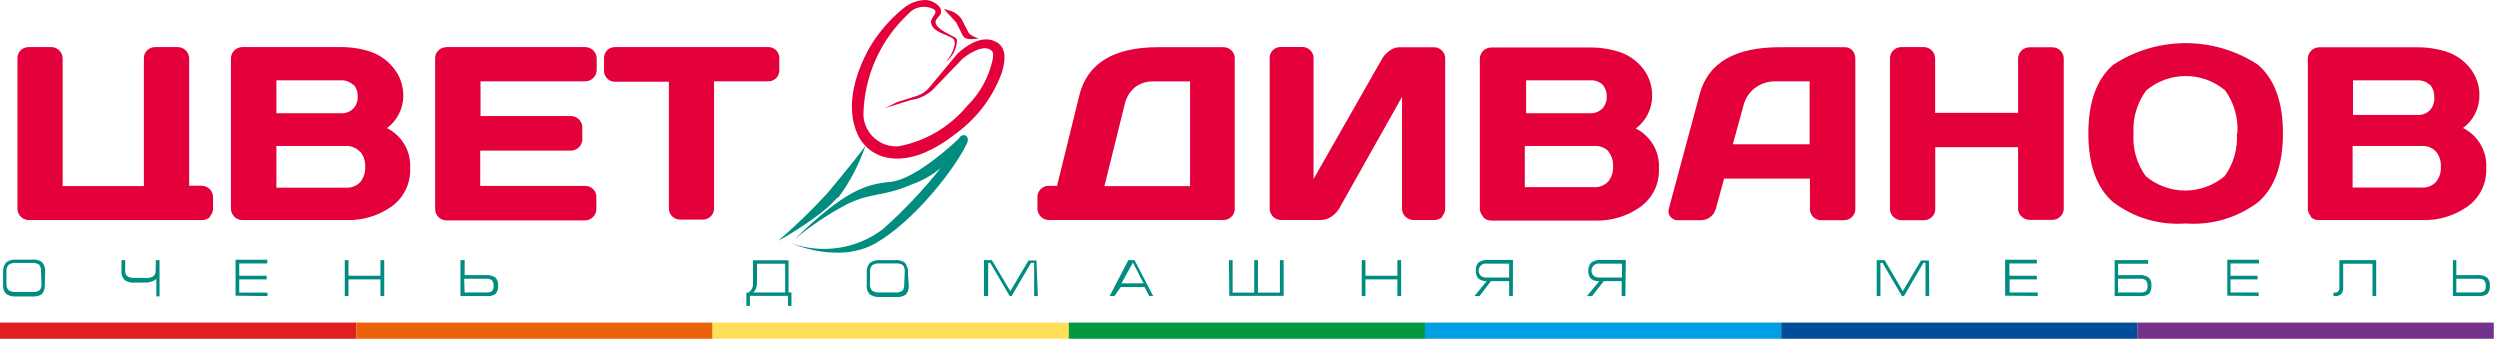
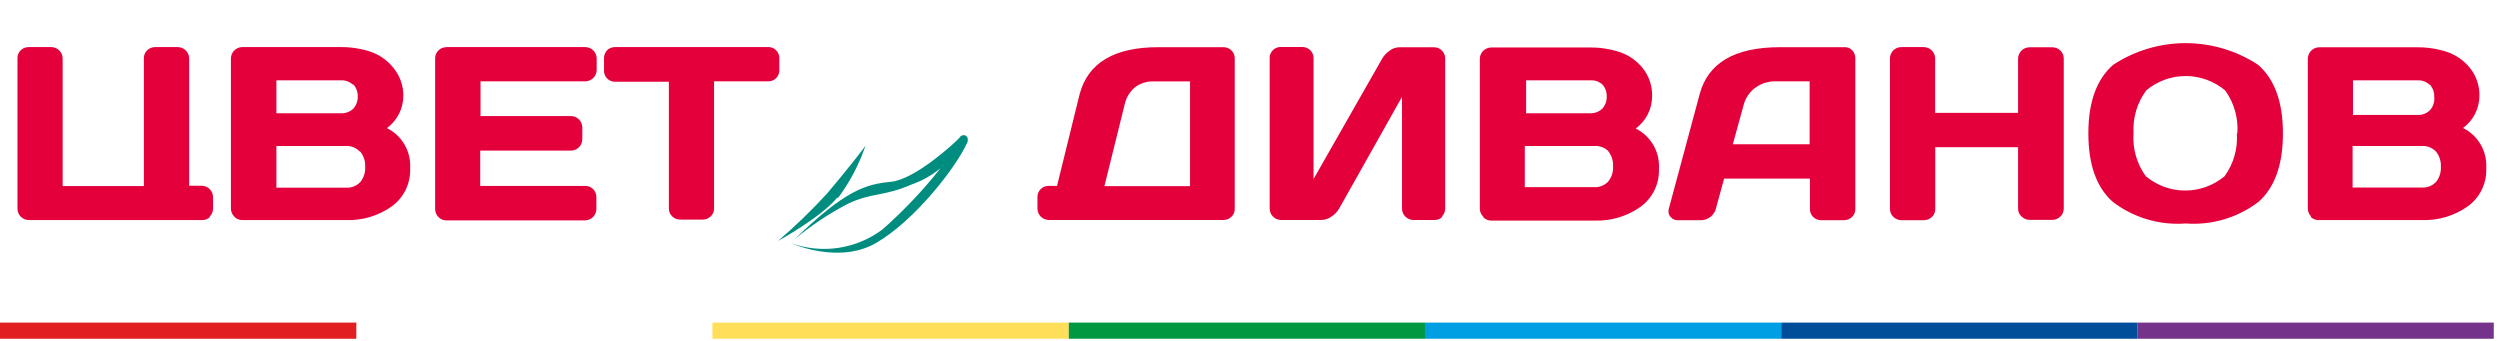
<svg xmlns="http://www.w3.org/2000/svg" width="249" height="34" viewBox="0 0 249 34" fill="none">
  <path d="M35.49 32.13H0V33.74H35.49V32.13Z" fill="#E11F21" />
-   <path d="M70.98 32.13H35.49V33.74H70.98V32.13Z" fill="#EB6209" />
  <path d="M106.45 32.13H70.96V33.74H106.45V32.13Z" fill="#FFDF5A" />
  <path d="M141.94 32.13H106.45V33.74H141.94V32.13Z" fill="#009941" />
  <path d="M177.41 32.13H141.92V33.74H177.41V32.13Z" fill="#009FE3" />
  <path d="M212.9 32.13H177.41V33.74H212.9V32.13Z" fill="#004D9A" />
  <path d="M248.38 32.13H212.89V33.74H248.38V32.13Z" fill="#75328A" />
  <path d="M242.62 15.09C242.968 15.518 243.143 16.06 243.11 16.61C243.143 17.16 242.968 17.703 242.62 18.13C242.436 18.321 242.213 18.469 241.966 18.564C241.719 18.659 241.454 18.699 241.19 18.68H234.32V14.54H241.19C241.454 14.522 241.719 14.561 241.966 14.656C242.213 14.751 242.436 14.899 242.62 15.09ZM242 8.41C242.305 8.742 242.466 9.18 242.45 9.63C242.479 9.878 242.454 10.128 242.376 10.365C242.299 10.602 242.17 10.818 242 11C241.838 11.154 241.646 11.273 241.436 11.35C241.226 11.428 241.003 11.462 240.78 11.45H234.36V8H240.78C241.003 7.989 241.226 8.023 241.436 8.1C241.646 8.177 241.838 8.296 242 8.45V8.41ZM230.13 21.59C230.233 21.696 230.355 21.779 230.491 21.836C230.627 21.893 230.773 21.921 230.92 21.92H241.26C242.874 21.969 244.461 21.491 245.78 20.56C246.381 20.129 246.864 19.555 247.187 18.889C247.51 18.224 247.662 17.489 247.63 16.75C247.681 15.93 247.489 15.114 247.078 14.402C246.667 13.691 246.055 13.116 245.32 12.75C245.82 12.383 246.227 11.904 246.51 11.352C246.793 10.8 246.943 10.19 246.95 9.57C246.977 8.55 246.64 7.554 246 6.76C245.401 6.019 244.603 5.463 243.7 5.16C242.731 4.849 241.718 4.697 240.7 4.71H231C230.698 4.71 230.408 4.83 230.194 5.044C229.98 5.258 229.86 5.548 229.86 5.85V20.77C229.859 20.917 229.887 21.063 229.944 21.199C230.001 21.335 230.085 21.458 230.19 21.56L230.13 21.59ZM217.73 22.26C220.315 22.445 222.879 21.681 224.94 20.11C226.567 18.677 227.38 16.4 227.38 13.28C227.38 10.16 226.553 7.883 224.9 6.45C222.758 5.046 220.252 4.297 217.69 4.297C215.128 4.297 212.622 5.046 210.48 6.45C208.827 7.883 208 10.16 208 13.28C208 16.4 208.813 18.677 210.44 20.11C212.501 21.681 215.065 22.445 217.65 22.26H217.73ZM222.79 13.26C222.901 14.789 222.469 16.308 221.57 17.55C220.47 18.472 219.08 18.978 217.645 18.978C216.21 18.978 214.82 18.472 213.72 17.55C212.82 16.309 212.388 14.789 212.5 13.26C212.41 11.735 212.859 10.227 213.77 9C214.87 8.078 216.26 7.573 217.695 7.573C219.13 7.573 220.52 8.078 221.62 9C222.519 10.242 222.951 11.761 222.84 13.29L222.79 13.26ZM201.37 21.58C201.474 21.683 201.597 21.764 201.733 21.819C201.869 21.874 202.014 21.901 202.16 21.9H204.4C204.55 21.901 204.699 21.873 204.838 21.816C204.977 21.759 205.103 21.676 205.21 21.57C205.318 21.469 205.404 21.346 205.462 21.21C205.521 21.075 205.55 20.928 205.55 20.78V5.83C205.551 5.683 205.522 5.537 205.465 5.402C205.408 5.266 205.325 5.143 205.22 5.04C205.113 4.932 204.985 4.848 204.844 4.791C204.703 4.734 204.552 4.707 204.4 4.71H202.16C202.009 4.708 201.86 4.735 201.72 4.79C201.58 4.846 201.452 4.928 201.344 5.033C201.237 5.138 201.151 5.264 201.092 5.402C201.032 5.541 201.001 5.69 201 5.84V11.24H192.74V5.83C192.74 5.528 192.62 5.238 192.406 5.024C192.192 4.81 191.902 4.69 191.6 4.69H189.39C189.238 4.687 189.087 4.714 188.946 4.771C188.805 4.828 188.677 4.912 188.57 5.02C188.465 5.123 188.382 5.246 188.325 5.382C188.268 5.517 188.239 5.663 188.24 5.81V20.81C188.24 20.958 188.269 21.105 188.328 21.241C188.386 21.376 188.472 21.499 188.58 21.6C188.687 21.706 188.813 21.789 188.952 21.846C189.091 21.903 189.24 21.931 189.39 21.93H191.63C191.776 21.931 191.921 21.904 192.057 21.849C192.193 21.794 192.316 21.713 192.42 21.61C192.526 21.51 192.61 21.389 192.667 21.255C192.724 21.121 192.752 20.976 192.75 20.83V14.66H201V20.77C200.998 20.916 201.026 21.061 201.083 21.195C201.14 21.329 201.224 21.45 201.33 21.55L201.37 21.58ZM174.82 8.75C175.396 8.318 176.1 8.089 176.82 8.1H180.24V14.37H172.59L173.65 10.51C173.823 9.808 174.233 9.186 174.81 8.75H174.82ZM166.4 21.61C166.484 21.717 166.592 21.802 166.716 21.857C166.839 21.913 166.975 21.938 167.11 21.93H169.47C169.799 21.918 170.115 21.801 170.373 21.595C170.63 21.39 170.815 21.108 170.9 20.79L171.72 17.79H180.27V20.79C180.265 20.935 180.288 21.079 180.338 21.214C180.389 21.35 180.465 21.474 180.564 21.58C180.662 21.686 180.78 21.771 180.912 21.831C181.043 21.891 181.186 21.925 181.33 21.93H183.67C183.816 21.931 183.961 21.904 184.097 21.849C184.232 21.794 184.356 21.713 184.46 21.61C184.566 21.51 184.65 21.389 184.707 21.255C184.764 21.121 184.792 20.976 184.79 20.83V5.8C184.793 5.516 184.689 5.242 184.5 5.03C184.41 4.925 184.298 4.841 184.172 4.784C184.046 4.726 183.908 4.698 183.77 4.7H177.29C172.79 4.7 170.123 6.257 169.29 9.37L166.22 20.77C166.177 20.9 166.166 21.039 166.186 21.175C166.207 21.31 166.26 21.439 166.34 21.55L166.4 21.61ZM160.17 15.05C160.518 15.478 160.693 16.02 160.66 16.57C160.693 17.12 160.518 17.663 160.17 18.09C159.986 18.281 159.763 18.429 159.516 18.524C159.269 18.619 159.004 18.659 158.74 18.64H151.87V14.54H158.8C159.064 14.522 159.329 14.561 159.576 14.656C159.823 14.751 160.046 14.899 160.23 15.09L160.17 15.05ZM159.58 8.39C159.885 8.722 160.046 9.16 160.03 9.61C160.046 10.06 159.885 10.499 159.58 10.83C159.418 10.984 159.226 11.103 159.016 11.18C158.806 11.258 158.583 11.292 158.36 11.28H152V8H158.42C158.643 7.989 158.866 8.023 159.076 8.1C159.286 8.177 159.478 8.296 159.64 8.45L159.58 8.39ZM147.74 21.64C147.843 21.746 147.965 21.829 148.101 21.886C148.237 21.943 148.383 21.971 148.53 21.97H158.86C160.474 22.02 162.061 21.542 163.38 20.61C163.981 20.179 164.464 19.605 164.787 18.939C165.11 18.274 165.262 17.539 165.23 16.8C165.281 15.98 165.089 15.164 164.678 14.452C164.267 13.741 163.655 13.166 162.92 12.8C163.42 12.433 163.827 11.954 164.11 11.402C164.393 10.85 164.543 10.24 164.55 9.62C164.587 8.591 164.253 7.584 163.61 6.78C163.011 6.039 162.213 5.483 161.31 5.18C160.341 4.869 159.328 4.717 158.31 4.73H148.53C148.228 4.73 147.938 4.85 147.724 5.064C147.51 5.278 147.39 5.568 147.39 5.87V20.77C147.389 20.917 147.417 21.063 147.474 21.199C147.531 21.335 147.615 21.458 147.72 21.56L147.74 21.64ZM143.61 21.56C143.715 21.458 143.799 21.335 143.856 21.199C143.913 21.063 143.941 20.917 143.94 20.77V5.83C143.941 5.684 143.914 5.539 143.859 5.403C143.804 5.268 143.723 5.144 143.62 5.04C143.519 4.933 143.396 4.848 143.26 4.791C143.124 4.734 142.977 4.707 142.83 4.71H139.31C138.987 4.728 138.676 4.843 138.42 5.04C138.114 5.244 137.857 5.514 137.67 5.83L130.83 17.83V5.8C130.835 5.651 130.808 5.503 130.751 5.365C130.694 5.227 130.609 5.102 130.5 5C130.396 4.897 130.272 4.816 130.137 4.761C130.001 4.706 129.856 4.679 129.71 4.68H127.6C127.317 4.666 127.04 4.763 126.828 4.949C126.615 5.136 126.483 5.398 126.46 5.68C126.46 5.68 126.46 5.75 126.46 5.78V20.77C126.46 21.073 126.58 21.363 126.794 21.576C127.008 21.79 127.298 21.91 127.6 21.91H131.6C131.959 21.904 132.308 21.789 132.6 21.58C132.914 21.379 133.177 21.109 133.37 20.79L139.64 9.65V20.77C139.64 21.073 139.76 21.363 139.974 21.576C140.188 21.79 140.478 21.91 140.78 21.91H142.89C143.037 21.911 143.183 21.883 143.319 21.826C143.455 21.769 143.577 21.686 143.68 21.58L143.61 21.56ZM113 8.73C113.527 8.309 114.186 8.089 114.86 8.11H118.53V18.54H110L112 10.47C112.135 9.797 112.486 9.186 113 8.73ZM104.45 18.51C104.304 18.509 104.159 18.536 104.023 18.591C103.887 18.646 103.764 18.727 103.66 18.83C103.553 18.931 103.468 19.054 103.411 19.19C103.354 19.326 103.326 19.473 103.33 19.62V20.77C103.33 21.073 103.45 21.363 103.664 21.576C103.878 21.79 104.168 21.91 104.47 21.91H121.86C122.006 21.912 122.151 21.884 122.287 21.829C122.423 21.774 122.546 21.693 122.65 21.59C122.756 21.49 122.84 21.369 122.897 21.235C122.954 21.101 122.982 20.956 122.98 20.81V5.8C122.982 5.654 122.954 5.51 122.897 5.375C122.84 5.241 122.756 5.12 122.65 5.02C122.546 4.917 122.423 4.836 122.287 4.781C122.151 4.726 122.006 4.699 121.86 4.7H115.37C110.957 4.7 108.34 6.274 107.52 9.42L105.28 18.52L104.45 18.51ZM60.48 5C60.373 5.107 60.289 5.236 60.234 5.377C60.179 5.518 60.154 5.669 60.16 5.82V7C60.146 7.283 60.243 7.56 60.429 7.773C60.616 7.985 60.878 8.117 61.16 8.14H66.62V20.77C66.618 20.916 66.646 21.061 66.703 21.195C66.76 21.329 66.844 21.45 66.95 21.55C67.054 21.653 67.177 21.734 67.313 21.789C67.449 21.844 67.594 21.872 67.74 21.87H70C70.146 21.872 70.291 21.844 70.427 21.789C70.562 21.734 70.686 21.653 70.79 21.55C70.896 21.45 70.98 21.329 71.037 21.195C71.094 21.061 71.122 20.916 71.12 20.77V8.1H76.48C76.763 8.114 77.04 8.018 77.252 7.831C77.465 7.644 77.597 7.382 77.62 7.1C77.62 7.1 77.62 7.03 77.62 7V5.83C77.634 5.548 77.537 5.271 77.351 5.058C77.164 4.845 76.902 4.713 76.62 4.69H61.28C61.129 4.684 60.978 4.71 60.837 4.765C60.696 4.82 60.567 4.903 60.46 5.01L60.48 5ZM44.46 4.7C44.314 4.699 44.169 4.726 44.033 4.781C43.898 4.836 43.774 4.917 43.67 5.02C43.564 5.12 43.48 5.241 43.423 5.375C43.366 5.51 43.338 5.654 43.34 5.8V20.8C43.337 20.952 43.364 21.103 43.421 21.244C43.477 21.385 43.562 21.513 43.67 21.62C43.773 21.726 43.895 21.809 44.031 21.866C44.167 21.923 44.313 21.951 44.46 21.95H58.26C58.562 21.95 58.852 21.83 59.066 21.616C59.28 21.402 59.4 21.113 59.4 20.81V19.63C59.405 19.343 59.297 19.065 59.099 18.857C58.9 18.649 58.627 18.528 58.34 18.52H47.83V15H56.83C56.985 15.004 57.139 14.977 57.283 14.919C57.426 14.862 57.557 14.776 57.666 14.667C57.776 14.557 57.862 14.427 57.919 14.283C57.977 14.139 58.004 13.985 58 13.83V12.7C58 12.398 57.88 12.108 57.666 11.894C57.452 11.68 57.162 11.56 56.86 11.56H47.86V8.1H58.29C58.586 8.1 58.87 7.986 59.082 7.781C59.295 7.575 59.42 7.296 59.43 7V5.83C59.43 5.528 59.31 5.238 59.096 5.024C58.882 4.81 58.592 4.69 58.29 4.69H44.43L44.46 4.7ZM35.88 15.1C36.229 15.527 36.404 16.07 36.37 16.62C36.404 17.17 36.229 17.713 35.88 18.14C35.696 18.331 35.473 18.479 35.226 18.574C34.979 18.669 34.714 18.709 34.45 18.69H27.53V14.54H34.4C34.664 14.522 34.929 14.561 35.176 14.656C35.423 14.751 35.646 14.899 35.83 15.09L35.88 15.1ZM35.18 8.39C35.485 8.722 35.647 9.16 35.63 9.61C35.647 10.06 35.485 10.499 35.18 10.83C35.018 10.984 34.826 11.103 34.616 11.18C34.407 11.258 34.183 11.292 33.96 11.28H27.53V8H33.95C34.173 7.989 34.397 8.023 34.606 8.1C34.816 8.177 35.008 8.296 35.17 8.45L35.18 8.39ZM23.34 21.59C23.443 21.696 23.566 21.779 23.701 21.836C23.837 21.893 23.983 21.921 24.13 21.92H34.46C36.08 21.977 37.674 21.503 39 20.57C39.601 20.139 40.084 19.565 40.407 18.899C40.73 18.234 40.883 17.499 40.85 16.76C40.901 15.94 40.709 15.123 40.298 14.412C39.887 13.701 39.276 13.126 38.54 12.76C39.04 12.393 39.447 11.914 39.73 11.362C40.013 10.81 40.163 10.2 40.17 9.58C40.189 8.544 39.834 7.536 39.17 6.74C38.574 6 37.78 5.445 36.88 5.14C35.911 4.829 34.898 4.677 33.88 4.69H24.12C23.819 4.695 23.533 4.819 23.323 5.035C23.113 5.25 22.997 5.54 23 5.84V20.77C22.999 20.917 23.027 21.063 23.084 21.199C23.141 21.335 23.224 21.458 23.33 21.56L23.34 21.59ZM20.89 21.56C20.995 21.458 21.079 21.335 21.136 21.199C21.192 21.063 21.221 20.917 21.22 20.77V19.64C21.22 19.491 21.191 19.342 21.133 19.204C21.076 19.066 20.992 18.94 20.886 18.834C20.78 18.728 20.655 18.644 20.516 18.587C20.378 18.53 20.23 18.5 20.08 18.5H18.84V5.83C18.84 5.528 18.72 5.238 18.506 5.024C18.292 4.81 18.002 4.69 17.7 4.69H15.45C15.304 4.689 15.159 4.716 15.023 4.771C14.887 4.826 14.764 4.907 14.66 5.01C14.554 5.11 14.47 5.231 14.413 5.365C14.356 5.5 14.328 5.644 14.33 5.79V18.53H6.24V5.83C6.24 5.53 6.121 5.241 5.91 5.028C5.698 4.814 5.411 4.693 5.11 4.69H2.86C2.566 4.685 2.282 4.796 2.07 5C1.964 5.1 1.88 5.221 1.823 5.355C1.766 5.49 1.738 5.634 1.74 5.78V20.78C1.74 21.082 1.86 21.372 2.074 21.586C2.18 21.692 2.305 21.776 2.444 21.833C2.582 21.891 2.73 21.92 2.88 21.92H20.15C20.297 21.921 20.443 21.893 20.579 21.836C20.715 21.779 20.837 21.696 20.94 21.59" fill="#E4003B" />
-   <path d="M97.46 3.84C97.33 3.77 96.6 3.53 96.46 3.24L95.75 1.86C95.496 1.517 95.149 1.253 94.75 1.1L94 0.89L95.22 2.21L95.89 3.53C96.2 4.09 96.94 3.85 97.47 3.84H97.46ZM99.21 4.18C97.9 3.43 96.31 4.47 95.37 5.34L92.51 8.77C92.187 9.144 91.763 9.418 91.29 9.56L89.35 10.17L88.13 10.77L90.73 9.96C91.531 9.852 92.281 9.503 92.88 8.96L95.88 5.84C96.48 5.36 97.88 4.42 98.69 4.98C99.02 5.19 98.91 5.66 98.86 5.98C98.474 7.725 97.588 9.32 96.31 10.57C94.574 12.655 92.166 14.069 89.5 14.57C88.639 14.633 87.787 14.354 87.132 13.792C86.476 13.23 86.069 12.431 86 11.57C86 11.483 86 11.4 86 11.32C86.046 9.454 86.463 7.615 87.227 5.912C87.991 4.209 89.087 2.675 90.45 1.4C90.757 1.041 91.177 0.798 91.641 0.711C92.104 0.624 92.584 0.697 93 0.92C93.53 1.25 92.65 1.76 92.73 2.25C92.9 3.25 94.34 3.4 94.93 3.85C95.14 4.01 95.1 4.4 95.05 4.62C94.896 5.203 94.6 5.739 94.19 6.18C94.529 5.924 94.806 5.595 95.002 5.218C95.197 4.841 95.306 4.425 95.32 4C95.294 3.925 95.252 3.856 95.197 3.799C95.142 3.742 95.074 3.698 95 3.67C94.57 3.4 93.37 2.95 93.19 2.29C93.09 1.96 93.57 1.65 93.68 1.4C94 0.59 92.76 0 92.21 0C91.402 0.008 90.622 0.294 90 0.81C88.642 1.911 87.491 3.245 86.6 4.75C85.24 7.19 84.16 10.51 85.38 13.3C85.617 13.857 85.975 14.354 86.429 14.755C86.882 15.156 87.419 15.452 88 15.62C90.6 16.32 93.27 14.83 95.25 13.27C97.314 11.758 98.887 9.671 99.77 7.27C100.08 6.27 100.36 4.83 99.27 4.2" fill="#E4003B" />
  <path d="M83.48 19.7C84.656 18.116 85.578 16.358 86.21 14.49C85.93 14.95 83.89 17.49 82.39 19.26C80.853 20.937 79.217 22.52 77.49 24C77.49 24 81.78 21.65 83.37 19.7H83.48ZM95.59 13.7C95.17 14.16 91.18 17.87 88.72 18.11C86.26 18.35 84.22 18.9 79.12 23.85C80.772 22.469 82.569 21.272 84.48 20.28C86.92 19.14 87.95 19.61 90.81 18.37C91.86 18.003 92.835 17.451 93.69 16.74L94.15 16.21L94.24 16.11L94.15 16.21C94.007 16.395 93.853 16.572 93.69 16.74C91.945 18.944 90.007 20.989 87.9 22.85C86.611 23.818 85.102 24.45 83.507 24.687C81.913 24.924 80.285 24.761 78.77 24.21C78.77 24.21 83.49 26.37 87.24 24.21C90.99 22.05 95.1 16.88 96.34 14.21C96.58 13.56 96 13.21 95.58 13.67" fill="#008D80" />
-   <path d="M244.65 29.13H246.85C247.049 29.15 247.249 29.104 247.42 29C247.484 28.927 247.531 28.84 247.559 28.747C247.586 28.654 247.593 28.556 247.58 28.46C247.59 28.362 247.581 28.262 247.551 28.168C247.522 28.073 247.474 27.985 247.41 27.91C247.231 27.79 247.015 27.737 246.8 27.76H244.65V29.13ZM244.65 25.9V27.4H246.7C247.05 27.36 247.403 27.441 247.7 27.63C247.807 27.736 247.889 27.865 247.939 28.007C247.989 28.149 248.007 28.3 247.99 28.45C248.006 28.594 247.993 28.74 247.952 28.879C247.91 29.018 247.842 29.148 247.75 29.26C247.5 29.445 247.189 29.527 246.88 29.49H244.31V25.91L244.65 25.9ZM236.3 29.48H236.67V25.91H233V28.65C233.007 28.721 232.998 28.792 232.976 28.859C232.954 28.926 232.918 28.988 232.87 29.04C232.8 29.106 232.706 29.142 232.61 29.14H232.41V29.49H232.56C232.776 29.51 232.991 29.445 233.16 29.31C233.24 29.221 233.301 29.116 233.339 29.003C233.377 28.889 233.391 28.769 233.38 28.65V26.27H236.3V29.48ZM224.96 29.48V29.13H222.16V27.83H224.85V27.46H222.16V26.24H225V25.87H221.84V29.45L224.96 29.48ZM210.96 29.13H213.16C213.359 29.15 213.559 29.104 213.73 29C213.794 28.927 213.841 28.84 213.869 28.747C213.896 28.654 213.903 28.556 213.89 28.46C213.9 28.362 213.891 28.262 213.861 28.168C213.832 28.073 213.784 27.985 213.72 27.91C213.541 27.79 213.325 27.737 213.11 27.76H210.95L210.96 29.13ZM213.96 25.9V26.27H210.96V27.4H213C213.35 27.36 213.703 27.441 214 27.63C214.105 27.737 214.185 27.866 214.233 28.008C214.282 28.15 214.298 28.301 214.28 28.45C214.296 28.594 214.283 28.74 214.242 28.879C214.2 29.018 214.132 29.148 214.04 29.26C213.79 29.445 213.479 29.527 213.17 29.49H210.62V25.91L213.96 25.9ZM202.96 29.48V29.13H200.16V27.83H202.87V27.46H200.14V26.24H202.87V25.87H199.71V29.45L202.96 29.48ZM192.15 29.48H191.78V26.18H191.57L189.64 29.48H189.43L187.5 26.18H187.29V29.48H186.92V25.91H187.71L189.52 29L191.33 25.94H192.12L192.15 29.48ZM159.4 27.64C159.189 27.661 158.977 27.619 158.79 27.52C158.663 27.422 158.572 27.285 158.533 27.129C158.494 26.974 158.509 26.81 158.575 26.664C158.641 26.518 158.755 26.398 158.897 26.325C159.04 26.252 159.203 26.229 159.36 26.26H161.55V27.64H159.4ZM161.93 25.89H159.49C159.136 25.854 158.781 25.946 158.49 26.15C158.382 26.264 158.3 26.4 158.25 26.548C158.2 26.697 158.183 26.854 158.2 27.01C158.19 27.148 158.208 27.288 158.255 27.418C158.301 27.549 158.375 27.669 158.47 27.77C158.703 27.944 158.99 28.029 159.28 28.01L158.06 29.49H158.57L159.74 28H161.52V29.48H161.89L161.93 25.89ZM148.16 27.64C147.949 27.661 147.737 27.619 147.55 27.52C147.423 27.422 147.332 27.285 147.293 27.129C147.254 26.974 147.269 26.81 147.335 26.664C147.401 26.518 147.515 26.398 147.657 26.325C147.8 26.252 147.963 26.229 148.12 26.26H150.31V27.64H148.16ZM150.69 25.89H148.25C147.896 25.854 147.541 25.946 147.25 26.15C147.151 26.266 147.077 26.402 147.034 26.548C146.991 26.695 146.979 26.849 147 27C146.99 27.139 147.008 27.278 147.055 27.408C147.101 27.539 147.175 27.659 147.27 27.76C147.503 27.934 147.79 28.019 148.08 28L146.86 29.48H147.37L148.5 28H150.31V29.48H150.68L150.69 25.89ZM136 29.47V27.83H139.18V29.49H139.55V25.91H139.18V27.46H136V25.91H135.63V29.49L136 29.47ZM122.44 29.47H127.85V25.91H127.48V29.14H125.29V25.91H124.92V29.14H122.77V25.91H122.4L122.44 29.47ZM112.84 26.15L113.9 28.22H111.7L112.84 26.15ZM111.62 28.59H114L114.46 29.48H114.85L113 25.91H112.38L110.52 29.49H111L111.62 28.59ZM103.37 29.48H103V26.18H102.69L100.76 29.48H100.56L98.63 26.18H98.42V29.48H98V25.91H98.79L100.63 29L102.44 25.94H103.23L103.37 29.48ZM90.43 27.15C90.447 26.97 90.427 26.789 90.372 26.617C90.317 26.445 90.228 26.287 90.11 26.15C89.816 25.952 89.461 25.867 89.11 25.91H87.62C87.262 25.88 86.906 25.983 86.62 26.2C86.395 26.482 86.291 26.841 86.33 27.2V28.31C86.302 28.488 86.313 28.67 86.363 28.843C86.413 29.015 86.501 29.175 86.62 29.31C86.912 29.513 87.266 29.608 87.62 29.58H89.22C89.57 29.618 89.922 29.537 90.22 29.35C90.334 29.212 90.419 29.052 90.469 28.88C90.519 28.708 90.533 28.528 90.51 28.35L90.43 27.15ZM90.06 28.26C90.089 28.508 90.025 28.757 89.88 28.96C89.657 29.102 89.392 29.162 89.13 29.13H87.61C87.347 29.153 87.084 29.09 86.86 28.95C86.78 28.857 86.72 28.749 86.684 28.632C86.648 28.515 86.636 28.392 86.65 28.27V27.12C86.635 26.994 86.647 26.867 86.685 26.747C86.723 26.626 86.786 26.515 86.87 26.42C87.085 26.278 87.343 26.214 87.6 26.24H89.2C89.456 26.209 89.714 26.27 89.93 26.41C90.078 26.615 90.142 26.869 90.11 27.12L90.06 28.26ZM75 25.92V28.22C75.014 28.401 74.978 28.582 74.897 28.744C74.816 28.906 74.693 29.043 74.54 29.14H74.34V30.47H74.69V29.47H78.48V30.47H78.83V29.13H78.54V25.92H75ZM75 29.13C75.148 29.025 75.257 28.874 75.31 28.7C75.372 28.51 75.403 28.31 75.4 28.11V26.27H78.2V29.13H75ZM46.28 29.13H48.47C48.656 29.141 48.84 29.096 49 29C49.064 28.927 49.111 28.84 49.139 28.747C49.166 28.654 49.173 28.556 49.16 28.46C49.17 28.362 49.161 28.262 49.132 28.168C49.102 28.073 49.054 27.985 48.99 27.91C48.811 27.79 48.595 27.737 48.38 27.76H46.23L46.28 29.13ZM46.28 25.9V27.4H48.33C48.68 27.361 49.032 27.442 49.33 27.63C49.435 27.737 49.515 27.866 49.563 28.008C49.612 28.15 49.628 28.301 49.61 28.45C49.627 28.594 49.614 28.74 49.572 28.88C49.531 29.019 49.462 29.148 49.37 29.26C49.12 29.445 48.809 29.527 48.5 29.49H45.86V25.91L46.28 25.9ZM34.71 29.49V27.83H37.89V29.49H38.27V25.91H37.89V27.46H34.71V25.91H34.34V29.49H34.71ZM26.64 29.49V29.14H23.83V27.83H26.56V27.46H23.83V26.24H26.62V25.87H23.46V29.45L26.64 29.49ZM15.5 27.1C15.474 27.262 15.393 27.411 15.27 27.52C15.068 27.641 14.834 27.696 14.6 27.68H13.44C13.175 27.708 12.908 27.648 12.68 27.51C12.605 27.441 12.547 27.355 12.51 27.26C12.474 27.164 12.46 27.062 12.47 26.96V25.91H12.1V26.91C12.077 27.091 12.094 27.274 12.152 27.448C12.209 27.62 12.304 27.779 12.43 27.91C12.727 28.101 13.079 28.185 13.43 28.15H14.65C14.84 28.129 15.025 28.078 15.2 28C15.345 27.961 15.475 27.877 15.57 27.76V29.52H15.89V25.91H15.52L15.5 27.1ZM4.5 27.1C4.517 26.92 4.497 26.739 4.442 26.567C4.387 26.395 4.298 26.237 4.18 26.1C3.886 25.902 3.531 25.817 3.18 25.86H1.6C1.242 25.829 0.886 25.933 0.6 26.15C0.375 26.432 0.271 26.791 0.31 27.15V28.26C0.282 28.438 0.293 28.62 0.343 28.793C0.393 28.965 0.481 29.125 0.6 29.26C0.892 29.462 1.246 29.557 1.6 29.53H3.17C3.52 29.568 3.872 29.487 4.17 29.3C4.284 29.162 4.369 29.002 4.419 28.83C4.468 28.658 4.483 28.478 4.46 28.3L4.5 27.1ZM4.13 28.21C4.159 28.458 4.095 28.707 3.95 28.91C3.727 29.052 3.462 29.112 3.2 29.08H1.6C1.337 29.103 1.074 29.04 0.85 28.9C0.77 28.807 0.71 28.699 0.674 28.582C0.638 28.465 0.626 28.342 0.64 28.22V27.07C0.625 26.944 0.638 26.817 0.675 26.697C0.713 26.576 0.776 26.465 0.86 26.37C1.075 26.228 1.333 26.164 1.59 26.19H3.17C3.426 26.16 3.684 26.22 3.9 26.36C4.048 26.565 4.112 26.819 4.08 27.07L4.13 28.21Z" fill="#008D80" />
</svg>